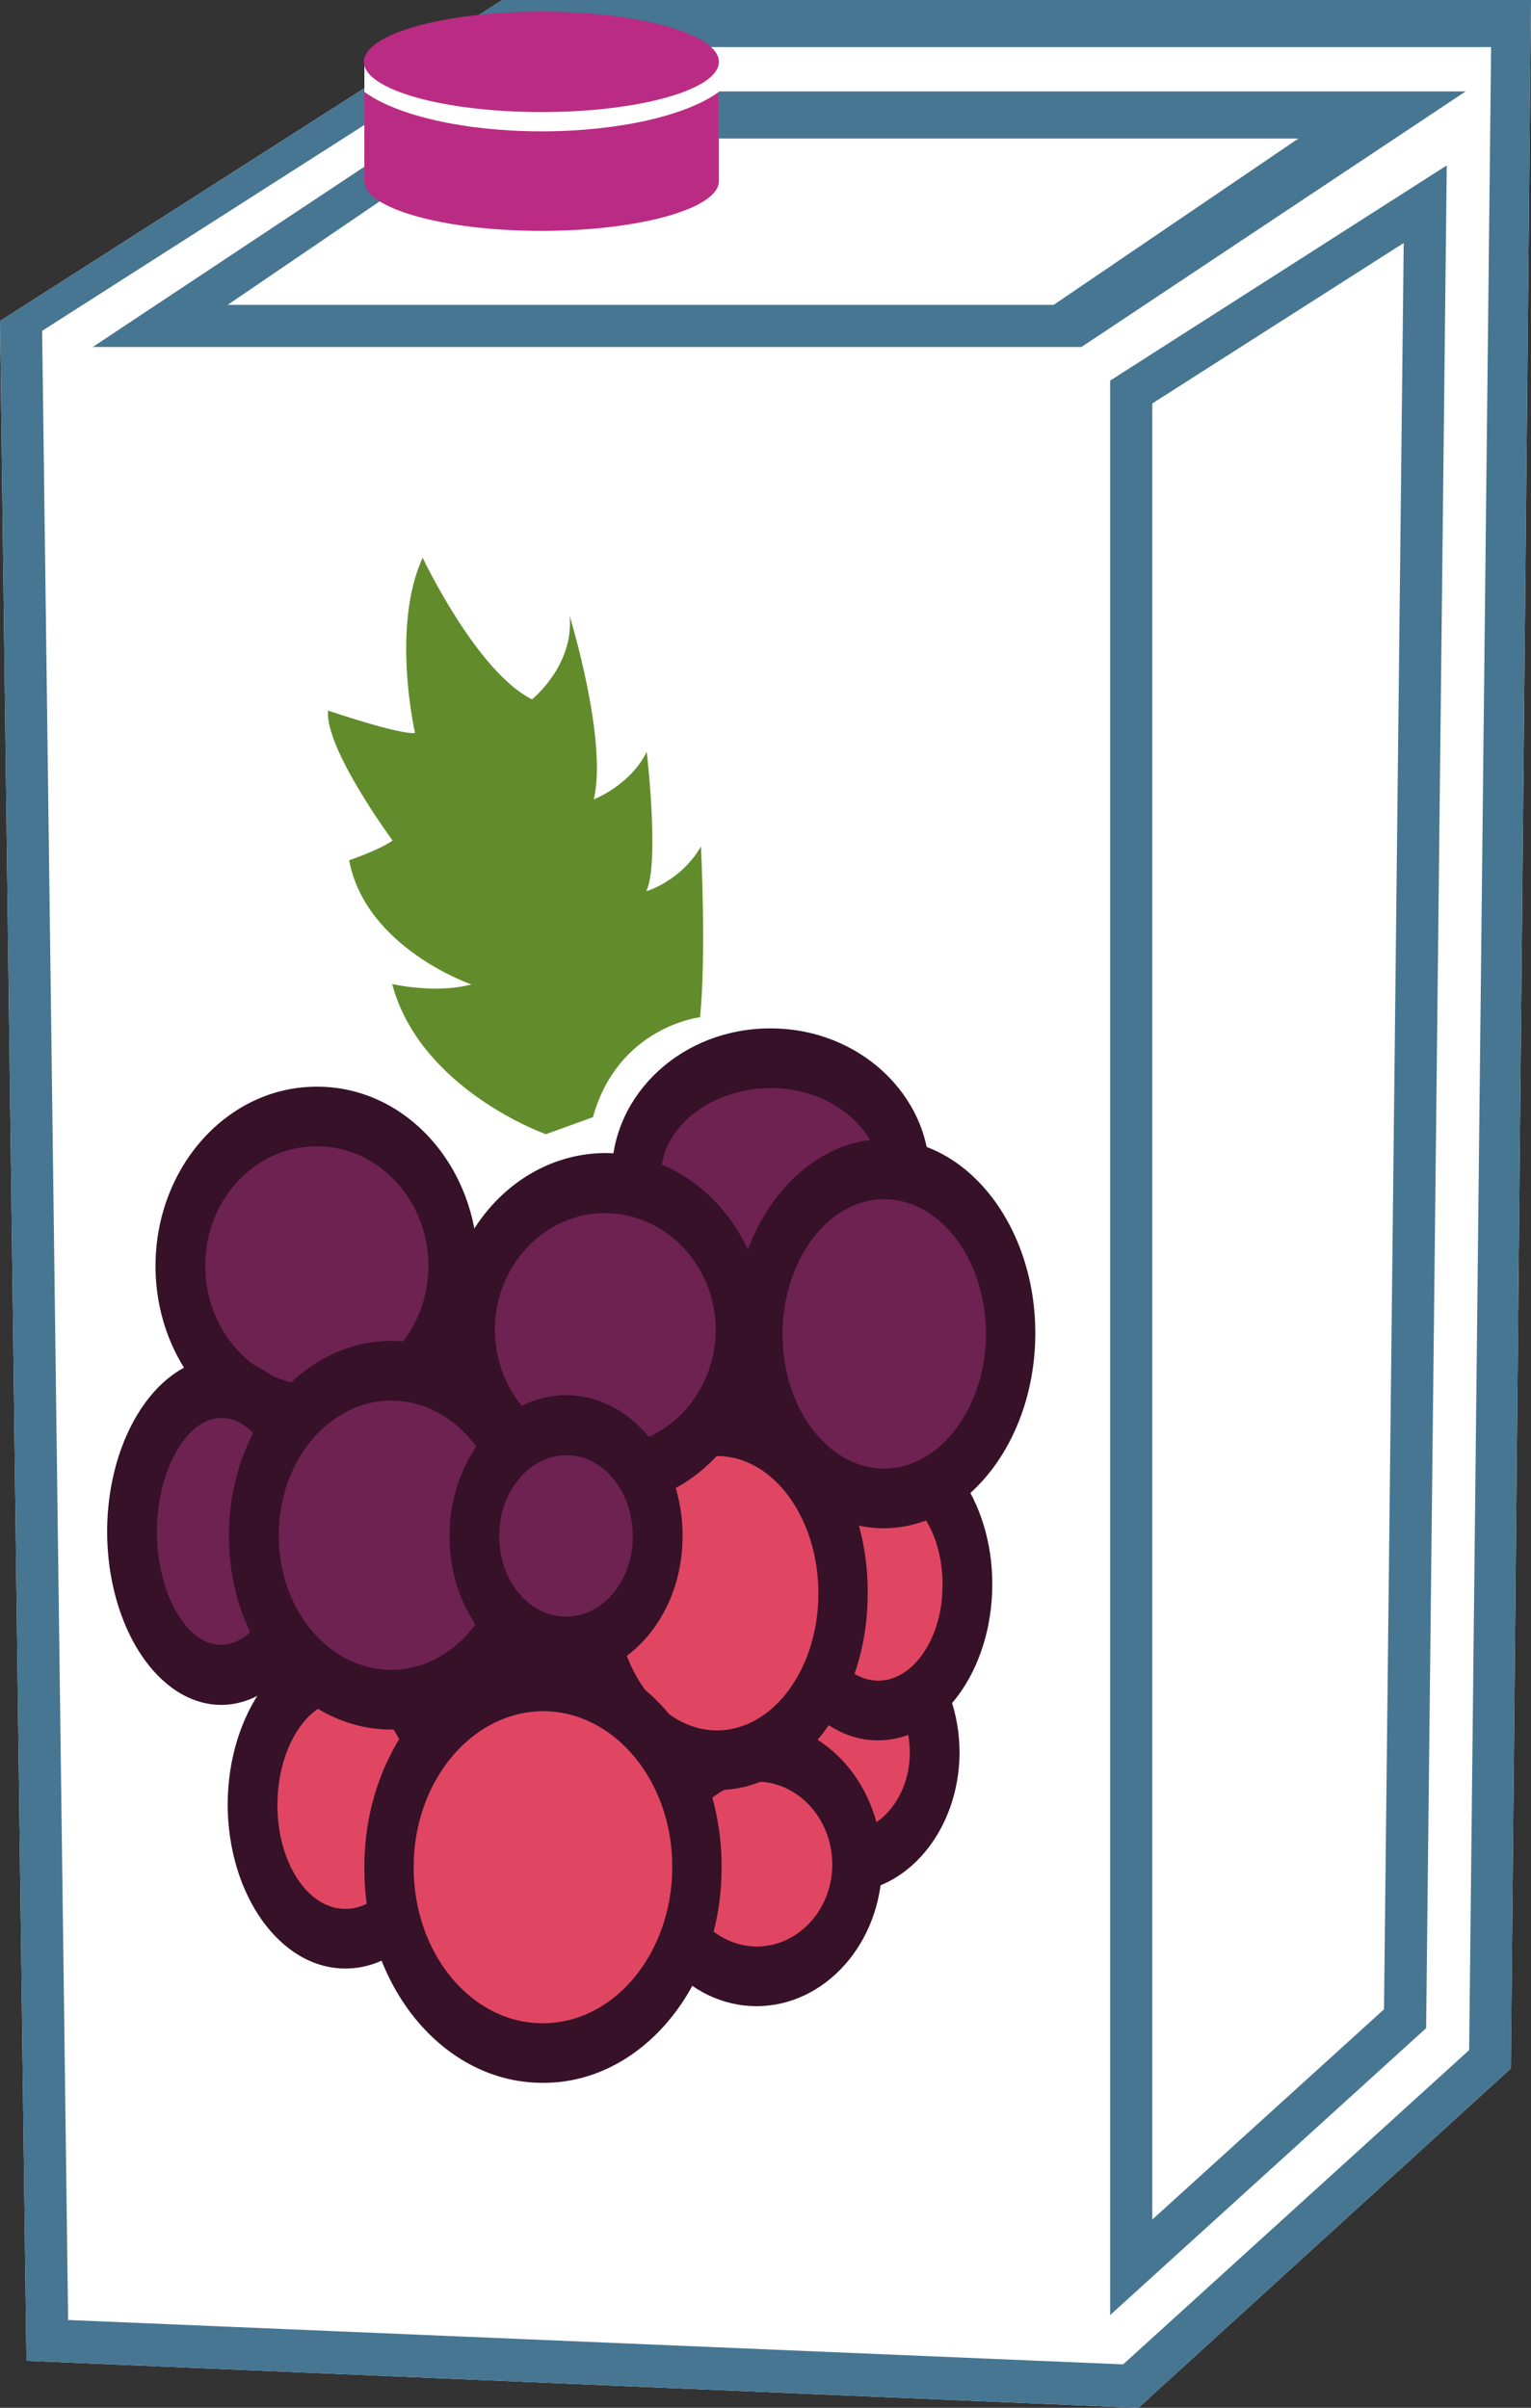
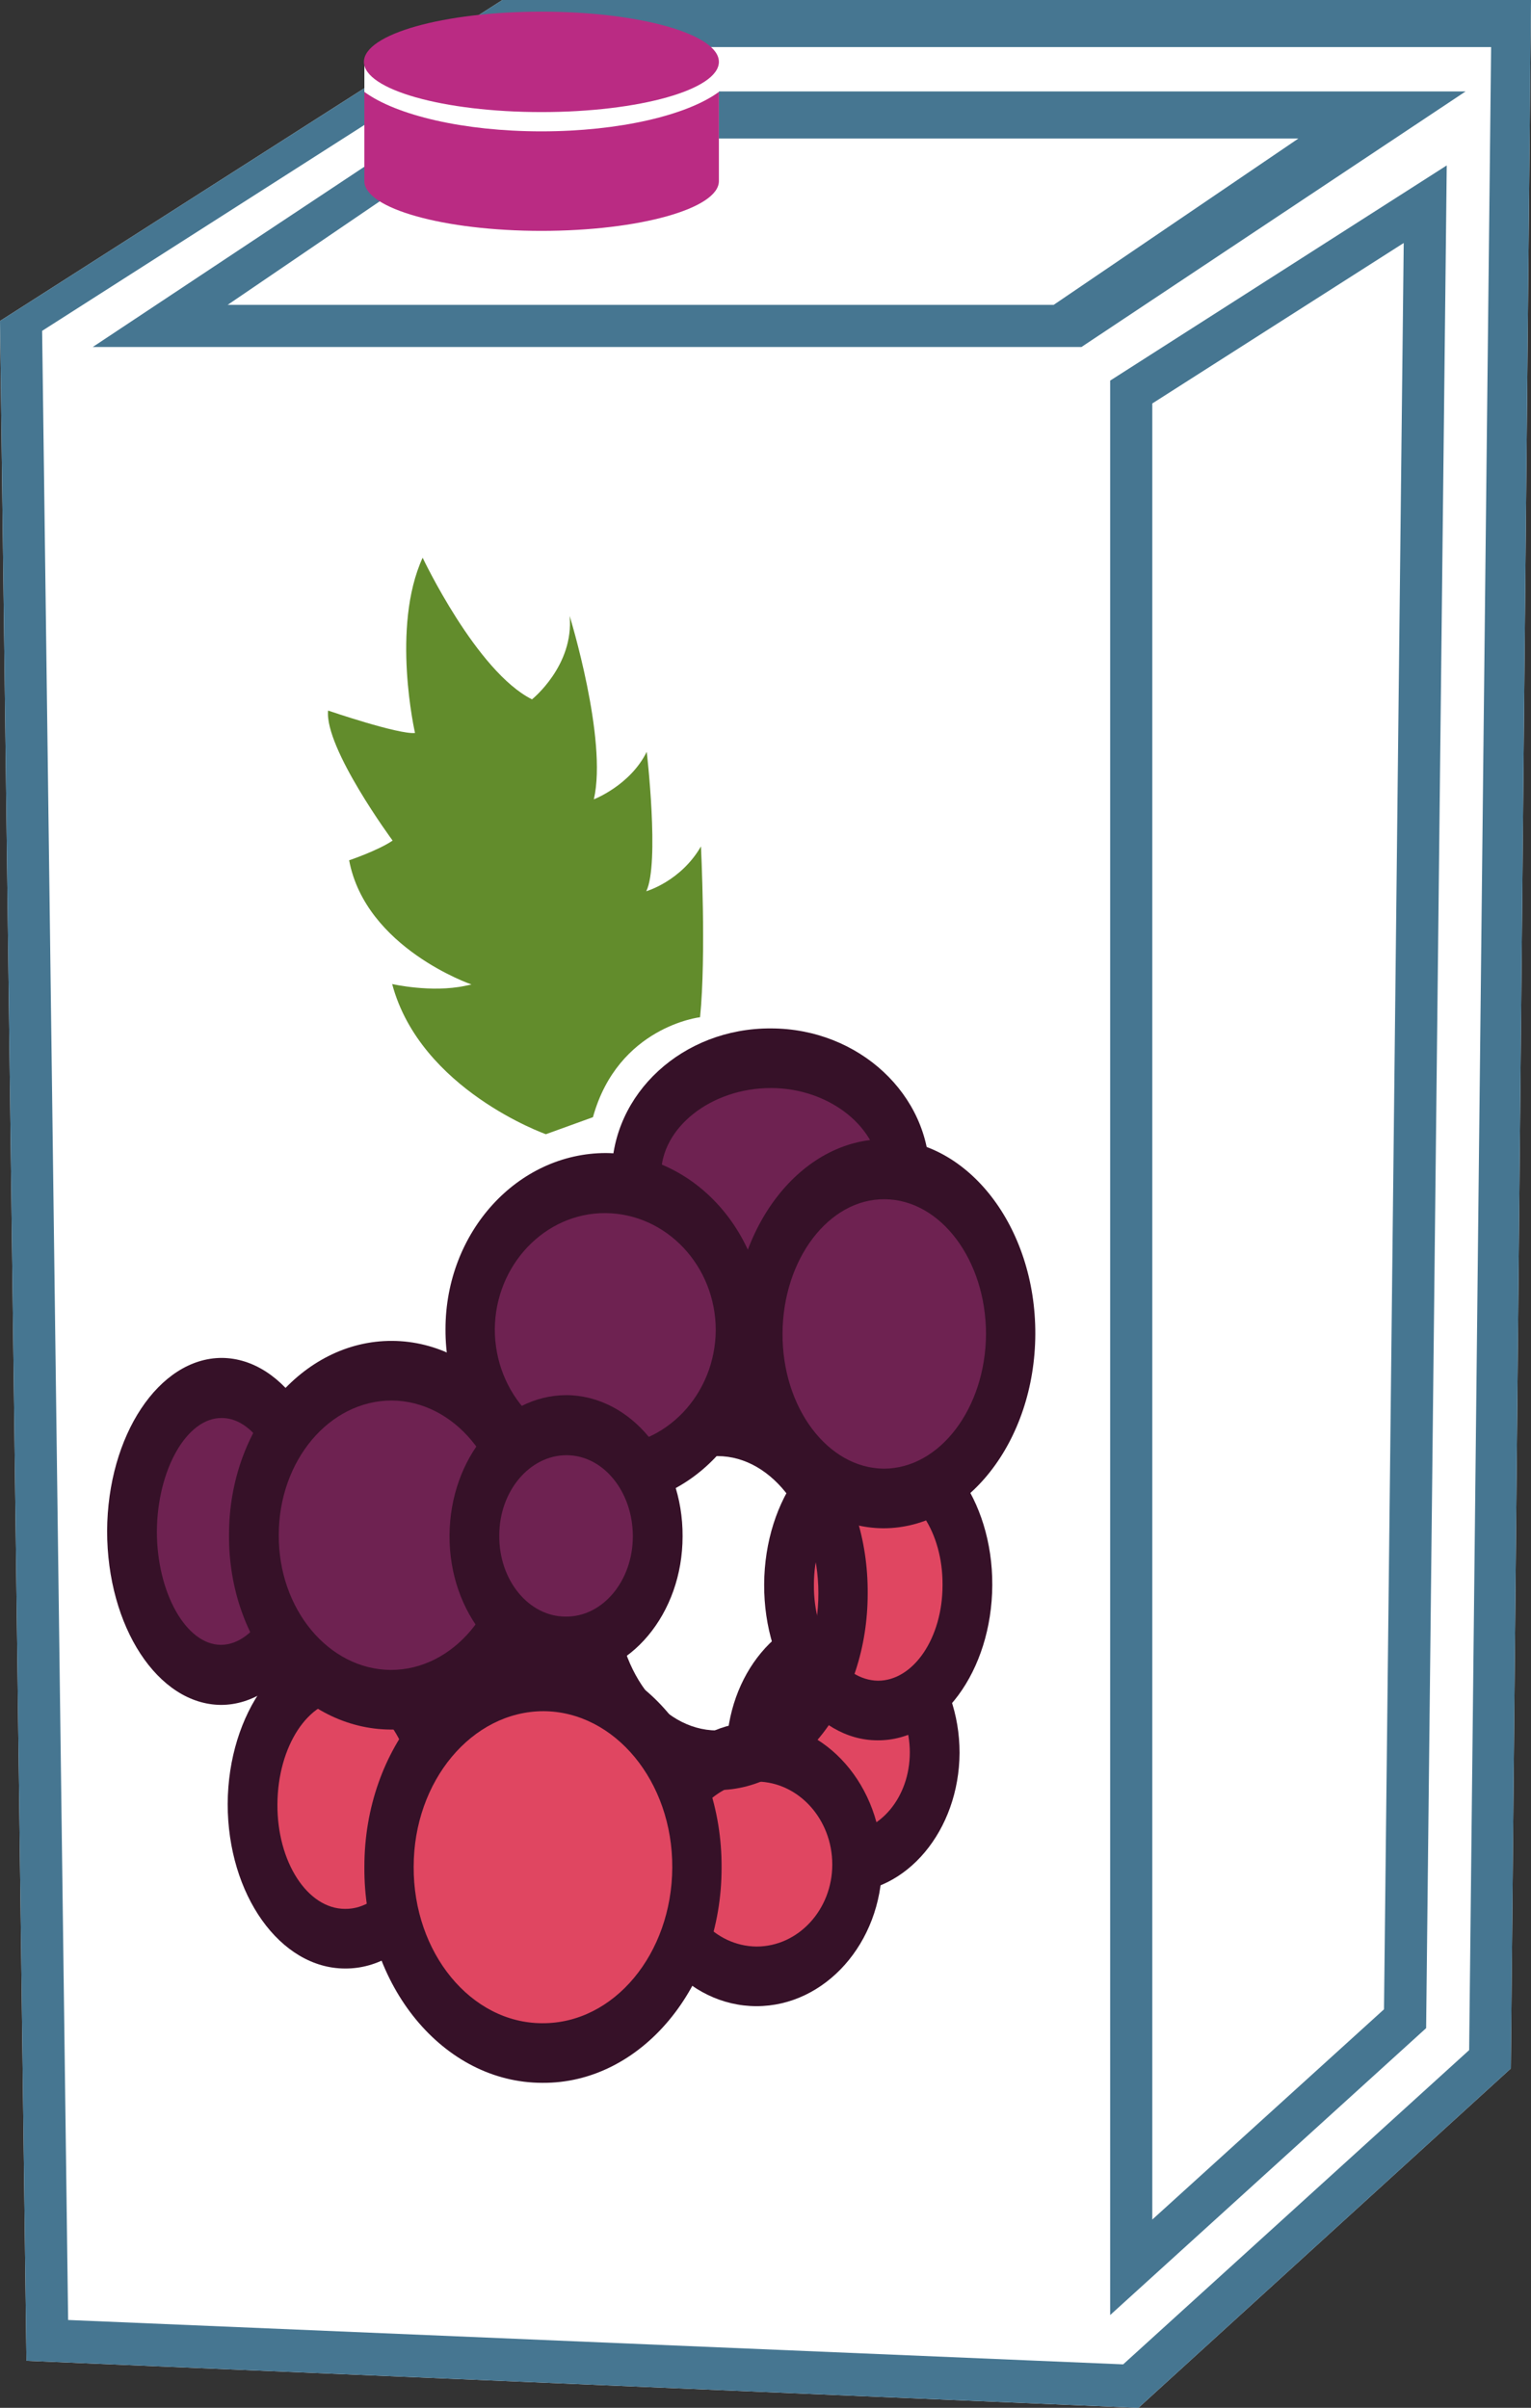
<svg xmlns="http://www.w3.org/2000/svg" xmlns:ns1="http://sodipodi.sourceforge.net/DTD/sodipodi-0.dtd" xmlns:ns2="http://www.inkscape.org/namespaces/inkscape" xml:space="preserve" width="34.16mm" height="53.71mm" version="1.1" style="clip-rule:evenodd;fill-rule:evenodd;image-rendering:optimizeQuality;shape-rendering:geometricPrecision;text-rendering:geometricPrecision" viewBox="0 0 3416 5371" id="svg74" ns1:docname="3912.svg" ns2:version="0.92.4 (5da689c313, 2019-01-14)">
  <rect x="0" y="0" width="3416" height="5371" fill="#333333" stroke="none" />
  <ns1:namedview pagecolor="#ffffff" bordercolor="#666666" borderopacity="1" objecttolerance="10" gridtolerance="10" guidetolerance="10" ns2:pageopacity="0" ns2:pageshadow="2" ns2:window-width="640" ns2:window-height="480" id="namedview76" showgrid="false" ns2:zoom="0.2102413" ns2:cx="64.025198" ns2:cy="91.464565" ns2:window-x="0" ns2:window-y="0" ns2:window-maximized="0" ns2:current-layer="svg74" />
  <defs id="defs4">
    <style type="text/css" id="style2">
   
    .fil6 {fill:#BA2B83}
    .fil0 {fill:white}
    .fil2 {fill:#361128;fill-rule:nonzero}
    .fil5 {fill:#467691;fill-rule:nonzero}
    .fil4 {fill:#628C2C;fill-rule:nonzero}
    .fil3 {fill:#6E2251;fill-rule:nonzero}
    .fil1 {fill:#E04661;fill-rule:nonzero}
   
  </style>
  </defs>
  <g id="Vrstva_x0020_1" transform="translate(-8806,-11899)">
    <polygon class="fil0" points="8806,12615 9927,11899 12222,11899 12177,16513 11346,17270 8865,17165 " id="polygon7" style="fill:#ffffff" />
    <g id="_749792288">
      <path class="fil1" d="m 10891,15809 c 0,136 -92,246 -205,245 -113,0 -204,-111 -204,-247 1,-136 92,-247 206,-246 113,0 204,111 203,248 z" id="path9" ns2:connector-curvature="0" style="fill:#e04661;fill-rule:nonzero" />
      <path class="fil2" d="m 10688,15628 c -83,-1 -150,80 -150,179 -1,99 66,180 148,181 83,0 150,-80 150,-180 0,-99 -66,-180 -148,-180 z m -2,493 c -143,-1 -260,-141 -259,-314 1,-173 118,-313 261,-313 143,0 259,142 259,315 -1,173 -118,313 -261,312 z" id="path11" ns2:connector-curvature="0" style="fill:#361128;fill-rule:nonzero" />
      <path class="fil3" d="m 10825,14521 c -1,144 -135,260 -301,260 -166,-1 -299,-118 -299,-262 1,-144 135,-261 301,-260 165,1 299,118 299,262 z" id="path13" ns2:connector-curvature="0" style="fill:#6e2251;fill-rule:nonzero" />
      <path class="fil2" d="m 10526,14326 c -133,0 -245,88 -245,193 0,105 111,194 243,195 133,1 245,-88 245,-193 0,-105 -111,-195 -243,-195 z m -2,521 c -196,0 -355,-148 -353,-328 0,-181 159,-327 355,-326 196,0 355,148 354,328 -1,181 -161,327 -356,326 z" id="path15" ns2:connector-curvature="0" style="fill:#361128;fill-rule:nonzero" />
-       <path class="fil3" d="m 9817,14724 c -1,184 -137,333 -305,332 -169,0 -304,-150 -304,-335 1,-184 138,-332 306,-332 168,1 304,151 303,335 z" id="path17" ns2:connector-curvature="0" style="fill:#6e2251;fill-rule:nonzero" />
-       <path class="fil2" d="m 9513,14456 c -137,-1 -249,119 -249,265 -1,148 110,268 248,269 137,0 249,-119 250,-267 0,-147 -111,-267 -249,-267 z m -2,667 c -198,-1 -359,-181 -358,-402 1,-220 162,-399 361,-398 199,0 359,180 358,401 -1,221 -163,399 -361,399 z" id="path19" ns2:connector-curvature="0" style="fill:#361128;fill-rule:nonzero" />
      <path class="fil1" d="m 10718,16058 c 0,138 -101,250 -224,249 -124,-1 -223,-113 -223,-251 0,-138 101,-250 224,-249 124,0 224,113 223,251 z" id="path21" ns2:connector-curvature="0" style="fill:#e04661;fill-rule:nonzero" />
      <path class="fil2" d="m 10495,15873 c -92,0 -168,83 -169,183 0,102 75,184 168,185 93,0 169,-82 169,-183 0,-101 -75,-184 -168,-185 z m -1,501 c -154,0 -279,-143 -278,-318 1,-175 126,-316 280,-316 154,1 278,143 278,318 -1,175 -127,316 -280,316 z" id="path23" ns2:connector-curvature="0" style="fill:#361128;fill-rule:nonzero" />
      <path class="fil1" d="m 10965,15435 c -1,155 -91,280 -200,280 -110,-1 -199,-127 -199,-282 1,-154 91,-279 201,-279 110,1 198,126 198,281 z" id="path25" ns2:connector-curvature="0" style="fill:#e04661;fill-rule:nonzero" />
      <path class="fil2" d="m 10767,15221 c -80,0 -145,95 -145,213 -1,118 64,213 143,214 79,0 144,-95 144,-213 1,-118 -63,-214 -142,-214 z m -3,560 c -140,0 -254,-157 -253,-348 1,-191 116,-346 256,-346 140,1 254,157 253,348 -1,191 -115,347 -256,346 z" id="path27" ns2:connector-curvature="0" style="fill:#361128;fill-rule:nonzero" />
      <path class="fil3" d="m 9499,15316 c -1,177 -90,320 -200,319 -110,-1 -199,-144 -198,-320 0,-177 90,-320 200,-320 110,0 199,144 198,321 z" id="path29" ns2:connector-curvature="0" style="fill:#6e2251;fill-rule:nonzero" />
      <path class="fil2" d="m 9301,15062 c -78,-1 -144,115 -145,253 0,136 65,253 143,253 78,0 145,-115 145,-252 0,-138 -65,-254 -143,-254 z m -2,640 c -141,-1 -254,-175 -254,-388 1,-213 116,-386 256,-386 141,1 254,175 253,388 0,213 -115,386 -255,386 z" id="path31" ns2:connector-curvature="0" style="fill:#361128;fill-rule:nonzero" />
      <path class="fil1" d="m 9785,15924 c -1,166 -94,300 -209,300 -114,-1 -207,-135 -206,-301 0,-166 94,-300 208,-300 115,1 207,136 207,301 z" id="path33" ns2:connector-curvature="0" style="fill:#e04661;fill-rule:nonzero" />
      <path class="fil2" d="m 9578,15690 c -84,0 -152,104 -153,233 -1,129 67,234 151,234 84,1 153,-104 153,-233 1,-128 -67,-234 -151,-234 z m -2,600 c -145,0 -262,-165 -262,-367 1,-203 120,-367 265,-366 145,0 262,165 261,367 -1,203 -119,367 -264,366 z" id="path35" ns2:connector-curvature="0" style="fill:#361128;fill-rule:nonzero" />
      <path class="fil3" d="m 9986,15324 c -1,203 -138,367 -308,366 -170,0 -306,-165 -306,-367 1,-203 139,-367 308,-366 170,0 307,165 306,367 z" id="path37" ns2:connector-curvature="0" style="fill:#6e2251;fill-rule:nonzero" />
      <path class="fil2" d="m 9680,15023 c -139,0 -252,134 -252,300 -1,165 111,300 250,301 139,0 252,-134 253,-300 1,-165 -112,-300 -251,-301 z m -2,734 c -201,-1 -363,-195 -361,-435 0,-239 164,-433 364,-432 200,1 361,196 361,435 -2,239 -165,433 -364,432 z" id="path39" ns2:connector-curvature="0" style="fill:#361128;fill-rule:nonzero" />
-       <path class="fil1" d="m 10687,15453 c -1,206 -127,373 -282,372 -156,0 -281,-168 -281,-374 2,-206 128,-372 284,-372 155,1 280,168 279,374 z" id="path41" ns2:connector-curvature="0" style="fill:#e04661;fill-rule:nonzero" />
      <path class="fil2" d="m 10407,15147 c -124,-1 -227,136 -227,304 -1,170 100,307 225,308 125,0 227,-136 227,-306 0,-168 -101,-306 -225,-306 z m -2,745 c -186,-1 -337,-198 -336,-441 1,-242 153,-439 339,-438 185,0 336,198 334,441 0,242 -152,439 -337,438 z" id="path43" ns2:connector-curvature="0" style="fill:#361128;fill-rule:nonzero" />
      <path class="fil1" d="m 10362,16066 c -2,229 -156,413 -346,413 -190,-1 -343,-187 -343,-416 2,-229 156,-414 346,-414 190,1 343,188 343,417 z" id="path45" ns2:connector-curvature="0" style="fill:#e04661;fill-rule:nonzero" />
      <path class="fil2" d="m 10019,15716 c -160,0 -290,156 -290,347 -1,192 128,349 287,349 160,1 289,-155 290,-347 1,-192 -128,-348 -287,-349 z m -3,829 c -221,0 -399,-217 -397,-482 0,-266 180,-481 400,-480 221,0 399,218 397,483 0,265 -180,481 -400,479 z" id="path47" ns2:connector-curvature="0" style="fill:#361128;fill-rule:nonzero" />
      <path class="fil3" d="m 10458,14866 c -1,181 -136,327 -303,326 -166,-1 -301,-148 -300,-328 1,-180 136,-327 302,-326 167,1 302,147 301,328 z" id="path49" ns2:connector-curvature="0" style="fill:#6e2251;fill-rule:nonzero" />
      <path class="fil2" d="m 10157,14605 c -135,-1 -246,116 -247,259 0,144 110,261 246,261 135,1 246,-115 247,-259 0,-143 -110,-260 -246,-261 z m -2,654 c -197,-1 -356,-178 -355,-395 0,-217 161,-393 358,-393 197,2 356,178 355,395 -1,218 -161,393 -358,393 z" id="path51" ns2:connector-curvature="0" style="fill:#361128;fill-rule:nonzero" />
      <path class="fil3" d="m 11061,14875 c -1,202 -128,367 -284,366 -155,-1 -281,-165 -280,-368 0,-203 127,-366 283,-366 156,0 282,165 281,368 z" id="path53" ns2:connector-curvature="0" style="fill:#6e2251;fill-rule:nonzero" />
      <path class="fil2" d="m 10780,14574 c -125,-1 -227,134 -228,299 -1,166 101,301 226,302 125,0 227,-135 228,-300 0,-165 -101,-300 -226,-301 z m -3,734 c -186,-1 -336,-196 -336,-435 1,-239 153,-433 339,-433 186,1 337,196 336,435 -1,239 -153,433 -339,433 z" id="path55" ns2:connector-curvature="0" style="fill:#361128;fill-rule:nonzero" />
      <path class="fil3" d="m 10274,15326 c -1,136 -93,246 -206,246 -113,0 -204,-111 -204,-248 1,-136 93,-246 206,-246 113,1 204,111 204,248 z" id="path57" ns2:connector-curvature="0" style="fill:#6e2251;fill-rule:nonzero" />
      <path class="fil2" d="m 10070,15145 c -82,0 -150,80 -150,179 -1,100 66,181 148,181 83,1 150,-80 150,-179 0,-100 -66,-181 -148,-181 z m -2,494 c -143,-1 -260,-142 -259,-315 1,-173 118,-313 261,-313 143,1 260,142 259,315 0,173 -118,313 -261,313 z" id="path59" ns2:connector-curvature="0" style="fill:#361128;fill-rule:nonzero" />
      <path class="fil4" d="m 10024,14429 c 0,0 -280,-99 -343,-335 0,0 87,20 163,4 5,-1 9,-2 14,-3 0,0 -236,-81 -273,-277 0,0 65,-22 97,-44 0,0 -152,-206 -144,-290 0,0 158,54 194,50 0,0 -54,-236 17,-391 0,0 120,254 244,316 0,0 94,-75 84,-186 0,0 85,275 54,409 0,0 81,-31 118,-106 0,0 29,249 -1,311 0,0 77,-22 122,-100 0,0 12,243 -2,381 0,0 -183,21 -239,223 z" id="path61" ns2:connector-curvature="0" style="fill:#628c2c;fill-rule:nonzero" />
    </g>
    <path class="fil5" d="m 9314,12579 h 1843 l 546,-371 H 9859 Z m 1905,94 H 9013 l 859,-570 h 2204 z m 158,126 v 4051 l 517,-469 44,-3940 z m -94,4264 v -4315 l 751,-480 -46,4155 z m -2325,11 2354,99 772,-701 49,-4468 H 9891 l -991,633 z m 2388,196 -2481,-105 -59,-4550 1121,-716 h 2295 l -45,4614 z" id="path64" ns2:connector-curvature="0" style="fill:#467691;fill-rule:nonzero" />
    <rect class="fil0" x="9619" y="12037" width="791" height="220" id="rect66" style="fill:#ffffff" />
    <g id="_528083088">
      <path class="fil6" d="m 10410,12104 v 199 c 0,61 -177,111 -396,111 -218,0 -395,-50 -395,-111 v -199 c 71,52 221,88 395,88 174,0 325,-36 396,-88 z" id="path68" ns2:connector-curvature="0" style="fill:#ba2b83" />
      <ellipse class="fil6" cx="10014" cy="12037" rx="396" ry="112" id="ellipse70" style="fill:#ba2b83" />
    </g>
  </g>
</svg>